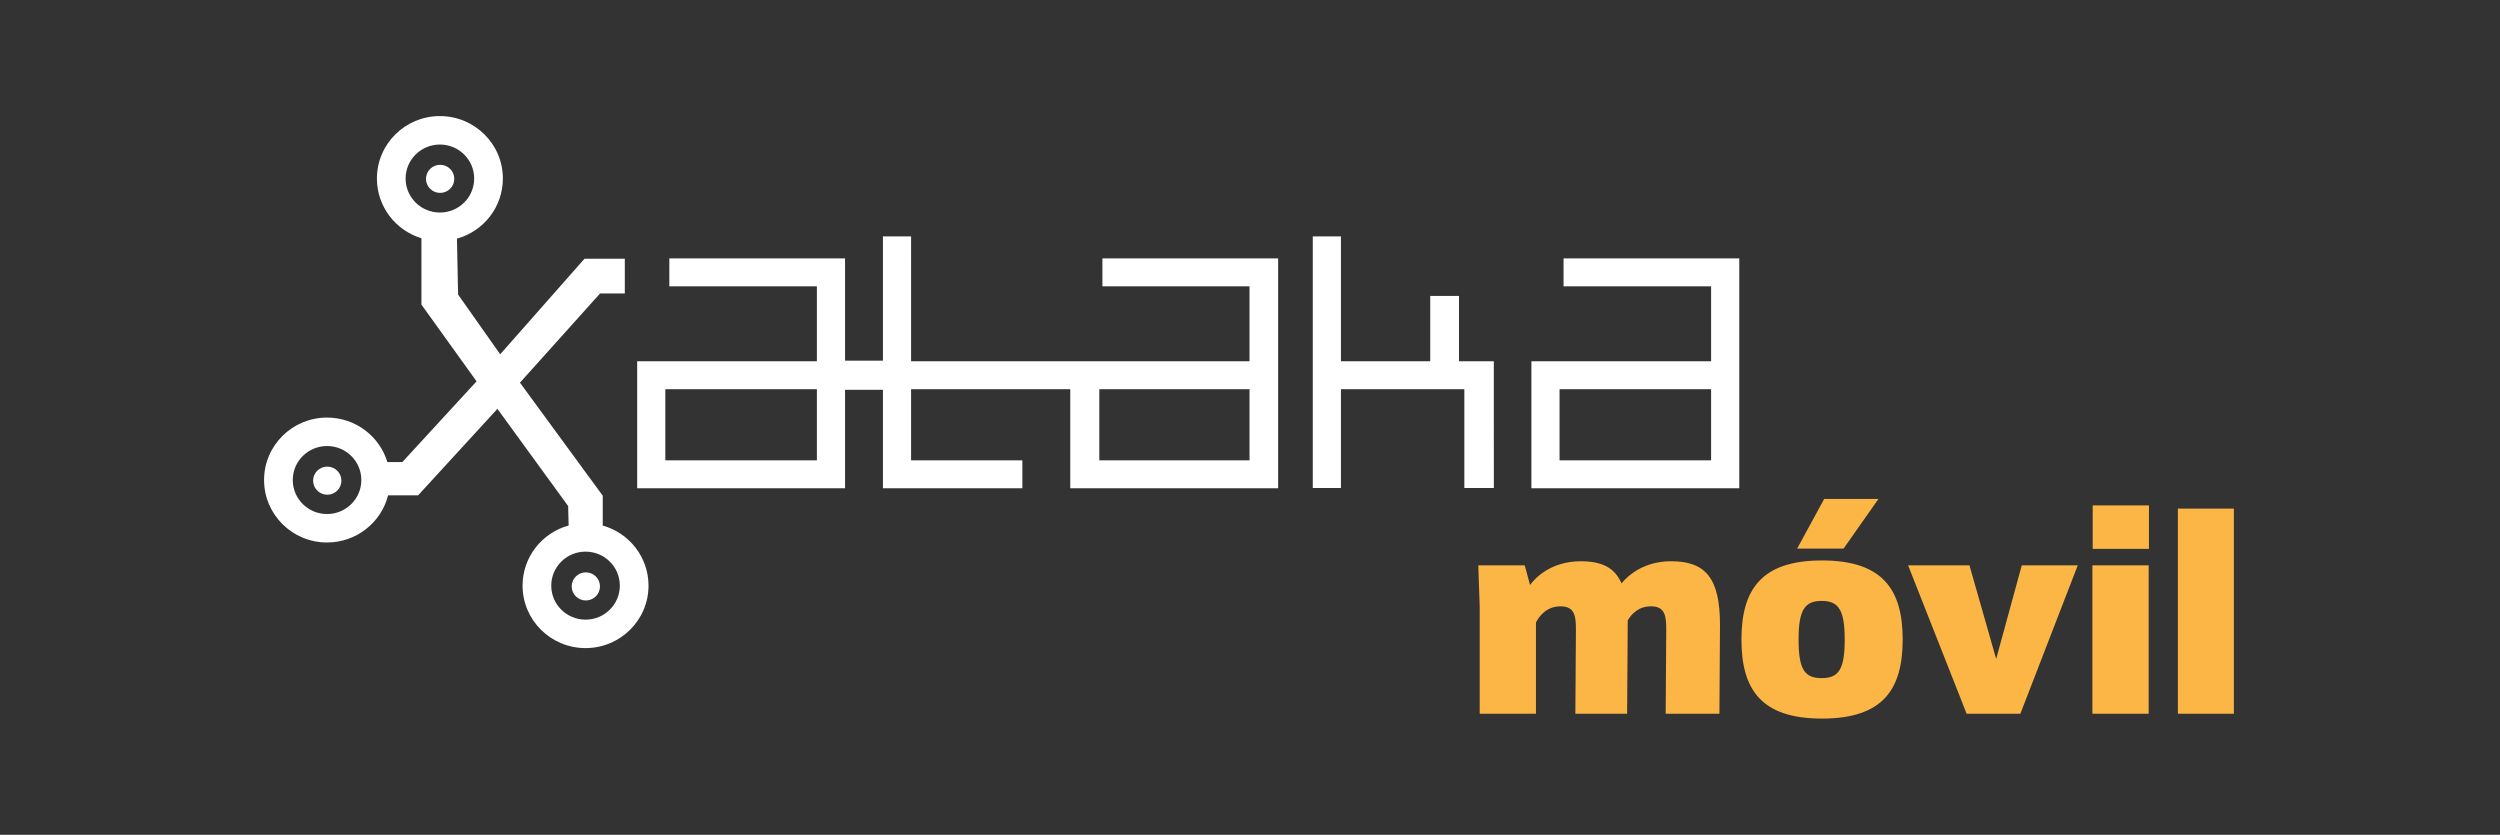
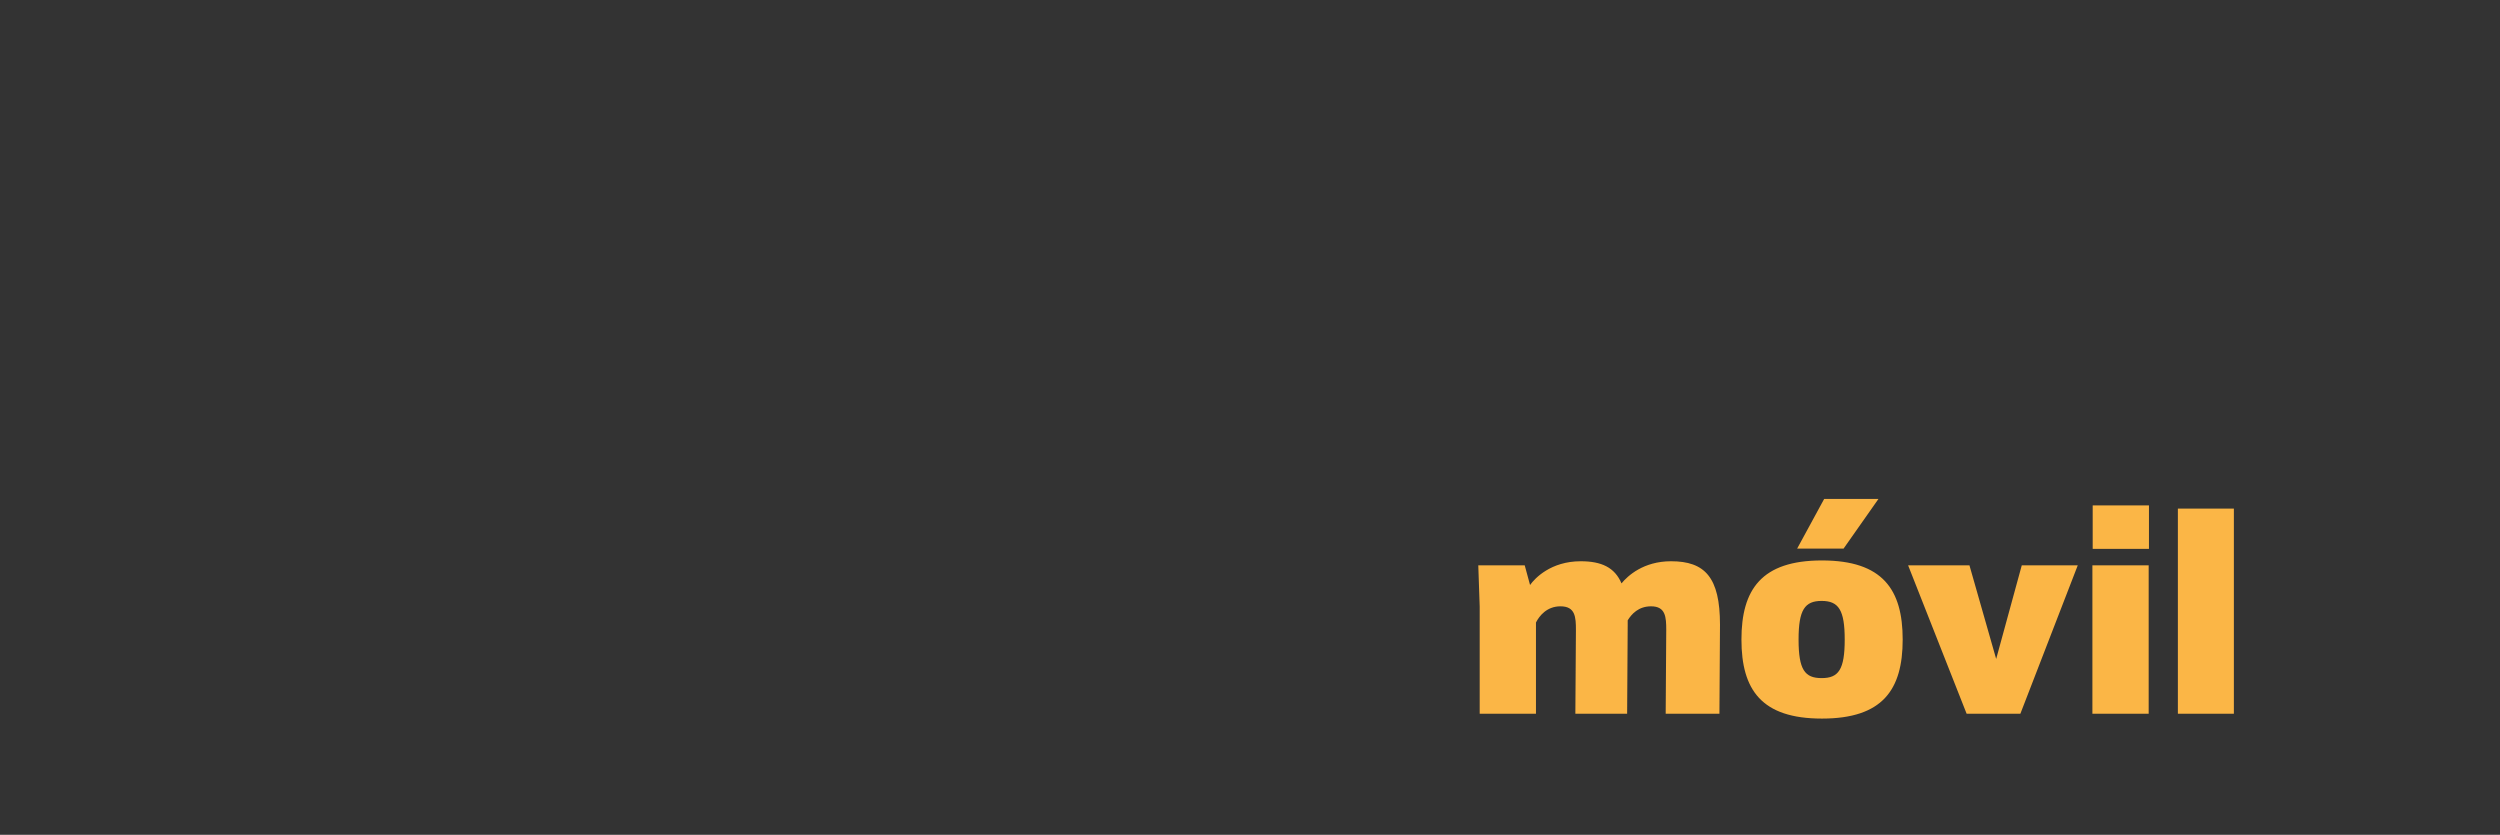
<svg xmlns="http://www.w3.org/2000/svg" width="1683" height="562" viewBox="0 0 1683 562">
  <rect x="0" y="0" width="1683" height="562" fill="#333333" stroke="none" />
  <g fill="none" fill-rule="evenodd">
-     <path fill="#FFFFFF" d="M1151.914,309.902 L1049.887,309.902 L1049.887,262.025 L1151.914,262.025 L1151.914,309.902 Z M1052.584,173.959 L1170.875,173.959 L1170.875,328.694 L1030.936,328.694 L1030.936,243.22 L1151.914,243.22 L1151.914,192.758 L1052.584,192.758 L1052.584,173.959 Z M1005.649,328.538 L985.795,328.538 L985.795,262.025 L902.72,262.025 L902.72,328.54 L883.762,328.54 L883.762,159.134 L902.72,159.134 L902.72,243.22 L962.842,243.22 L962.842,199.235 L982.199,199.235 L982.199,243.22 L1005.64,243.22 L1005.649,328.538 Z M742.141,173.959 L742.141,192.758 L841.183,192.758 L841.183,243.22 L613.343,243.224 L613.349,159.134 L594.394,159.134 L594.394,242.801 L568.889,242.801 L568.889,173.959 L450.597,173.959 L450.597,192.758 L549.927,192.758 L549.927,243.22 L428.949,243.22 L428.949,328.695 L568.889,328.695 L568.889,262.415 L594.394,262.415 L594.394,328.697 L688.255,328.697 L688.255,309.899 L613.339,309.899 L613.343,262.022 L720.494,262.022 L720.494,328.695 L860.434,328.695 L860.434,173.959 L742.142,173.959 L742.141,173.959 Z M549.927,309.902 L447.9,309.902 L447.9,262.025 L549.927,262.025 L549.927,309.902 Z M841.183,309.902 L740.054,309.902 L740.054,262.025 L841.183,262.025 L841.183,309.902 Z M405.757,353.806 L405.757,333.691 L350.035,257.608 L403.959,197.563 L420.621,197.563 L420.621,174.2 L393.46,174.2 L336.731,238.502 L308.387,198.295 L307.621,160.661 C325.453,155.691 338.529,139.464 338.529,120.187 C338.529,96.966 319.554,78.148 296.138,78.148 C272.725,78.148 253.75,96.966 253.739,120.187 C253.748,139.123 266.364,155.123 283.712,160.395 L283.712,205.076 L320.823,256.716 L270.867,311.054 L260.77,311.054 C255.531,293.734 239.343,281.113 220.169,281.113 C196.756,281.113 177.781,299.931 177.77,323.152 C177.781,346.377 196.756,365.193 220.169,365.203 C239.996,365.195 256.635,351.701 261.271,333.467 L281.465,333.467 L334.859,275.236 L382.48,340.681 L382.816,353.752 C364.93,358.682 351.8,374.937 351.791,394.248 C351.802,417.474 370.776,436.291 394.19,436.3 C417.605,436.291 436.581,417.474 436.581,394.248 C436.581,375.007 423.545,358.8 405.757,353.806 M273.05,120.19 C273.055,107.546 283.387,97.298 296.136,97.298 C308.886,97.298 319.216,107.546 319.216,120.19 C319.216,132.834 308.886,143.079 296.136,143.084 C283.387,143.079 273.055,132.834 273.05,120.19 Z M220.169,346.052 C207.419,346.045 197.086,335.8 197.081,323.156 C197.086,310.511 207.419,300.264 220.169,300.264 C232.917,300.264 243.248,310.511 243.248,323.156 C243.248,335.8 232.917,346.045 220.169,346.052 Z M394.19,417.148 C381.44,417.142 371.107,406.896 371.102,394.252 C371.107,381.607 381.44,371.359 394.19,371.359 C406.938,371.359 417.269,381.607 417.269,394.252 C417.269,406.896 406.938,417.142 394.19,417.148 Z M394.381,404.229 C399.64,404.229 403.903,399.996 403.903,394.773 C403.903,389.55 399.64,385.316 394.381,385.316 C389.122,385.316 384.859,389.55 384.859,394.773 C384.859,399.996 389.122,404.229 394.381,404.229 Z M220.315,333.044 C225.574,333.044 229.837,328.81 229.837,323.588 C229.837,318.365 225.574,314.131 220.315,314.131 C215.057,314.131 210.794,318.365 210.794,323.588 C210.794,328.81 215.057,333.044 220.315,333.044 Z M296.301,129.858 C301.56,129.858 305.823,125.624 305.823,120.402 C305.823,115.179 301.56,110.945 296.301,110.945 C291.042,110.945 286.779,115.179 286.779,120.402 C286.779,125.624 291.042,129.858 296.301,129.858 Z" />
    <path fill="#FBB646" d="M1503.841,480.48 L1466.145,480.48 L1466.145,342.41 L1503.841,342.41 L1503.841,480.48 Z M1446.681,369.479 L1408.796,369.479 L1408.796,340.23 L1446.681,340.23 L1446.681,369.479 Z M1446.492,480.48 L1408.606,480.48 L1408.606,380.561 L1446.492,380.561 L1446.492,480.48 Z M1360.113,480.48 L1323.932,480.48 L1284.531,380.561 L1325.826,380.561 L1343.822,443.6 L1361.06,380.561 L1398.756,380.561 L1360.113,480.48 Z M1241.105,369.297 L1209.849,369.297 L1228.034,335.87 L1264.594,335.87 L1241.105,369.297 Z M1226.519,483.75 C1185.792,483.75 1172.342,464.311 1172.342,430.52 C1172.342,396.911 1185.792,377.291 1226.519,377.291 C1267.435,377.291 1280.884,396.911 1280.884,430.52 C1280.884,464.311 1267.435,483.75 1226.519,483.75 Z M1226.329,456.499 C1237.695,456.499 1241.862,450.867 1241.862,430.52 C1241.862,410.536 1237.695,404.541 1226.329,404.541 C1214.964,404.541 1210.796,410.536 1210.796,430.52 C1210.796,450.867 1214.964,456.499 1226.329,456.499 Z M1157.519,480.48 L1121.339,480.48 C1121.339,480.48 1121.718,427.795 1121.718,424.162 C1121.718,415.442 1121.339,408.175 1111.488,408.175 C1103.154,408.175 1098.418,413.261 1095.766,417.622 L1095.766,420.528 C1095.766,425.07 1095.387,480.48 1095.387,480.48 L1060.532,480.48 C1060.532,480.48 1060.911,427.795 1060.911,424.162 C1060.911,415.442 1060.532,408.175 1050.493,408.175 C1041.4,408.175 1036.286,414.533 1034.012,419.075 L1034.012,480.48 L996.127,480.48 L996.127,408.356 L995.18,380.561 L1026.435,380.561 L1030.034,393.823 C1033.255,389.281 1044.052,377.836 1064.131,377.836 C1078.149,377.836 1087.052,382.014 1091.599,392.733 C1095.766,387.646 1106.374,377.836 1124.938,377.836 C1147.669,377.836 1157.898,388.554 1157.898,420.528 C1157.898,425.07 1157.519,480.48 1157.519,480.48 Z" />
  </g>
</svg>